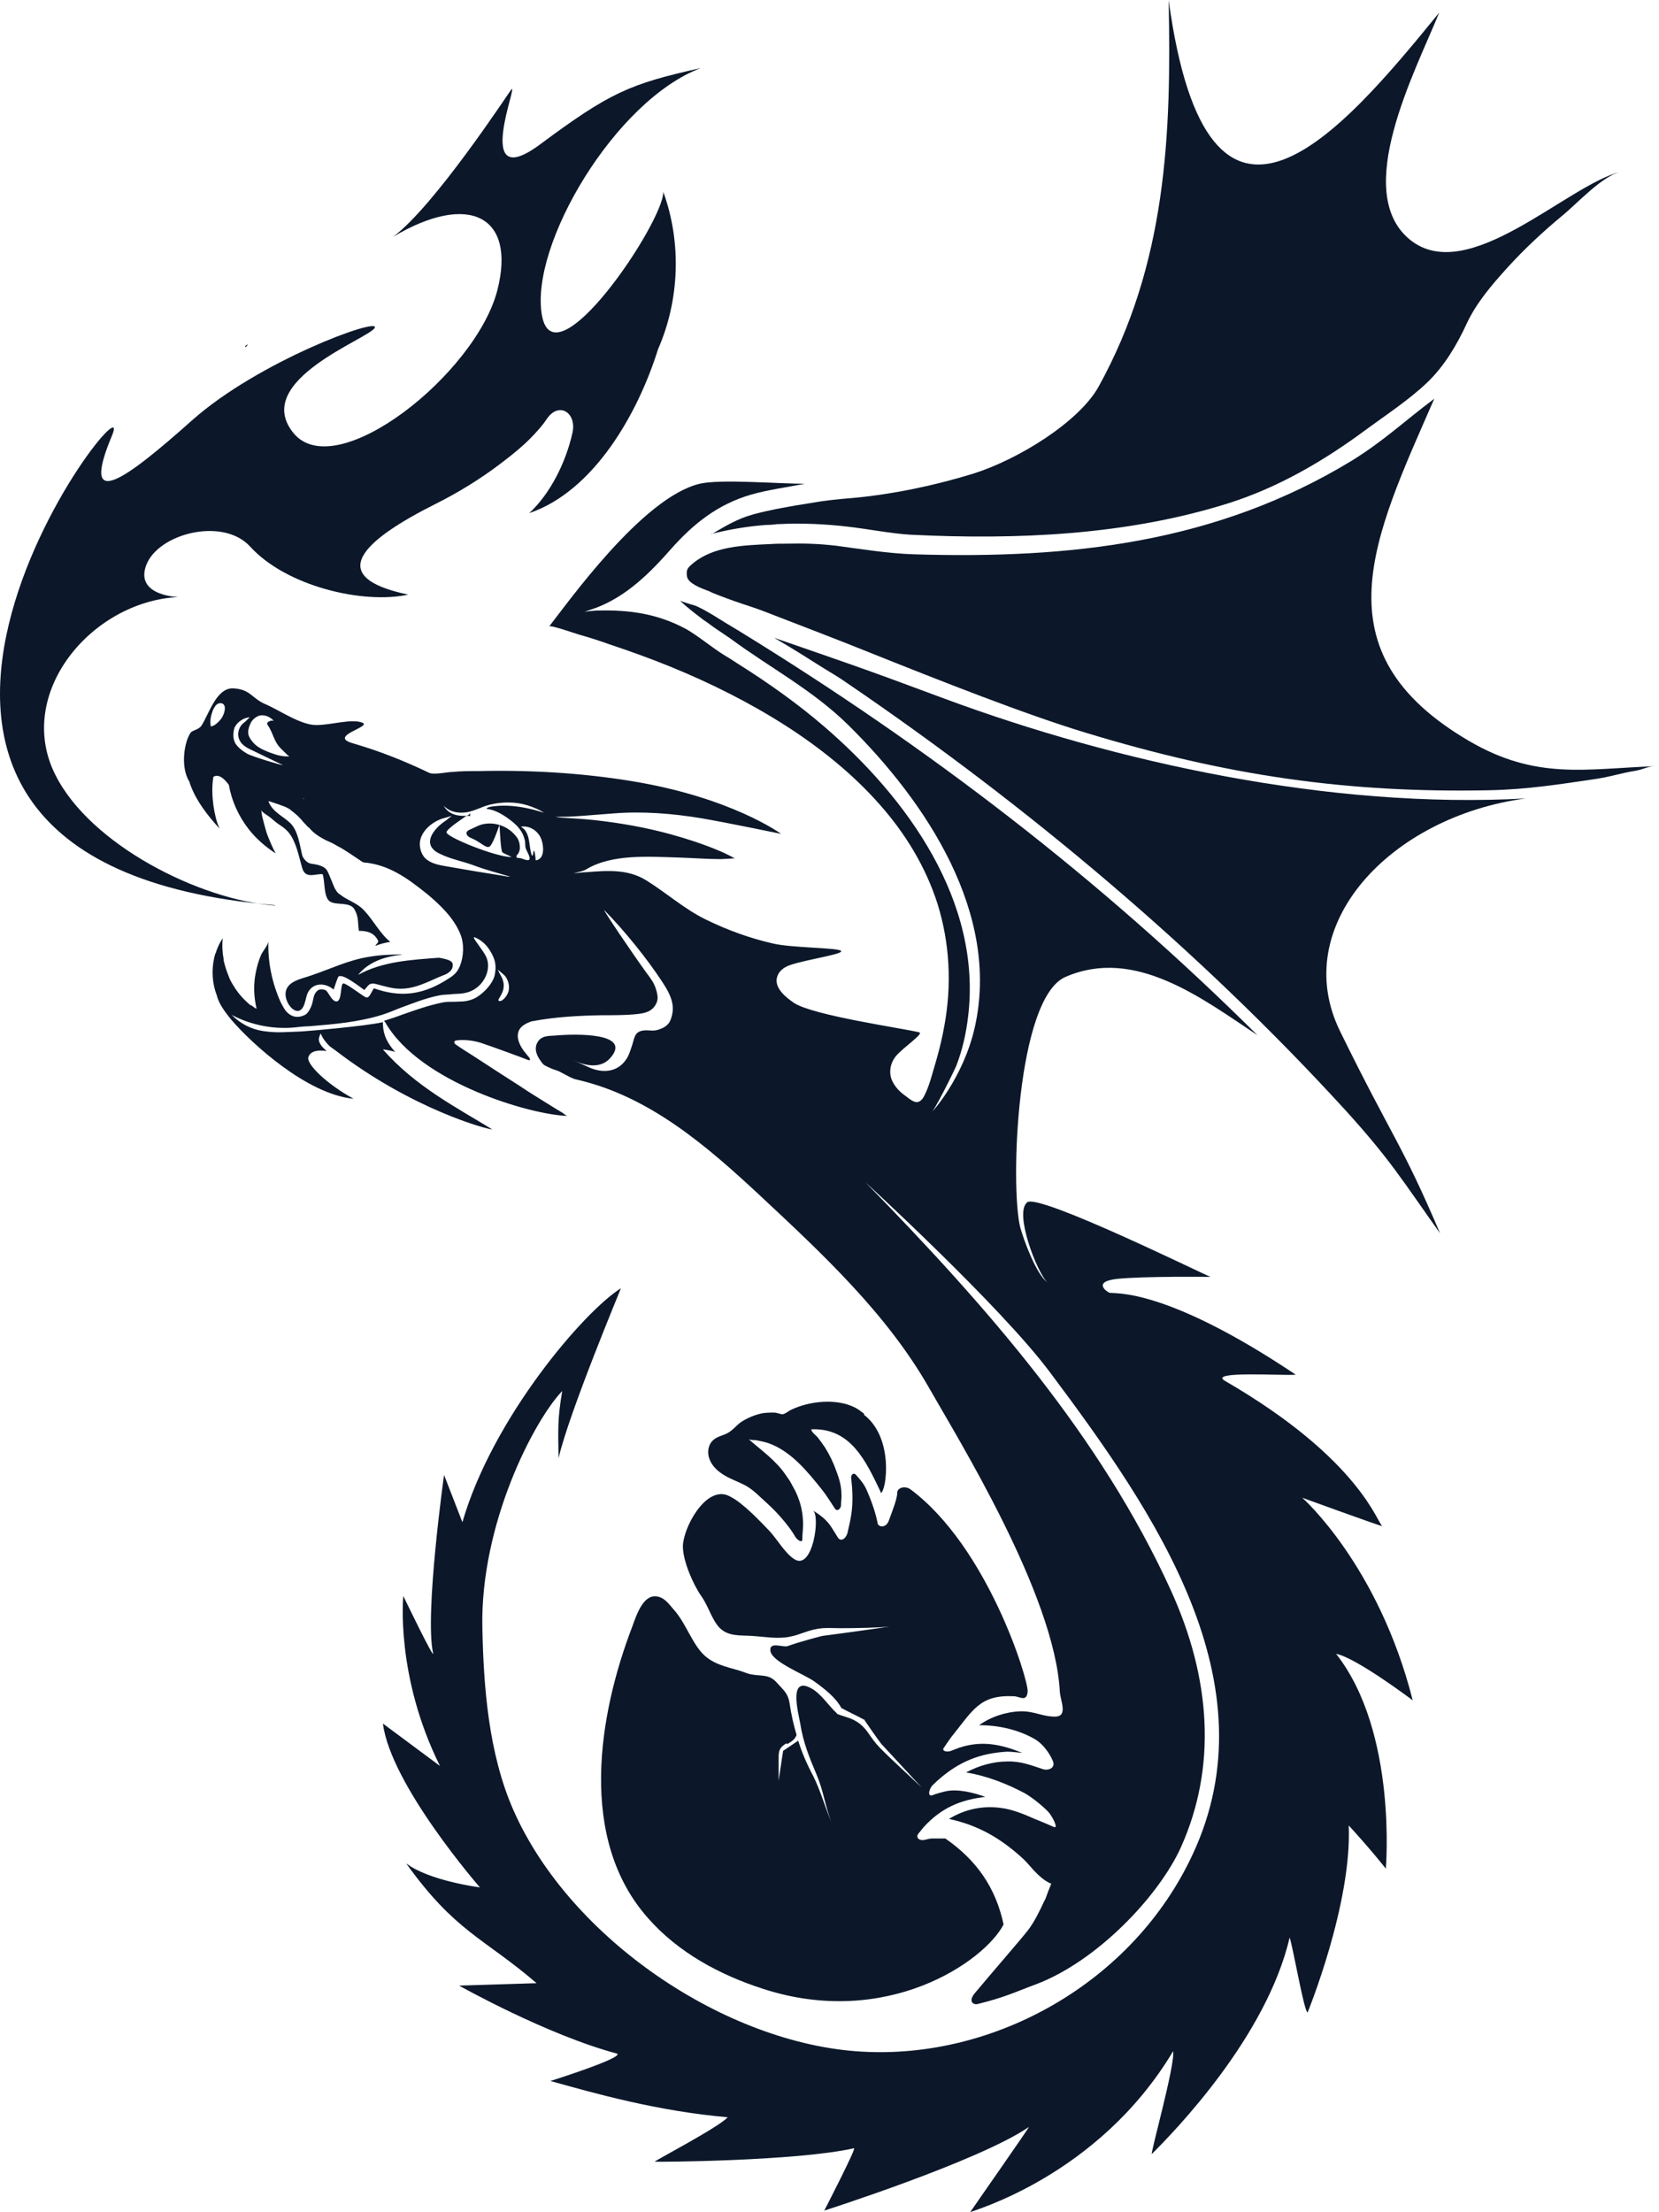
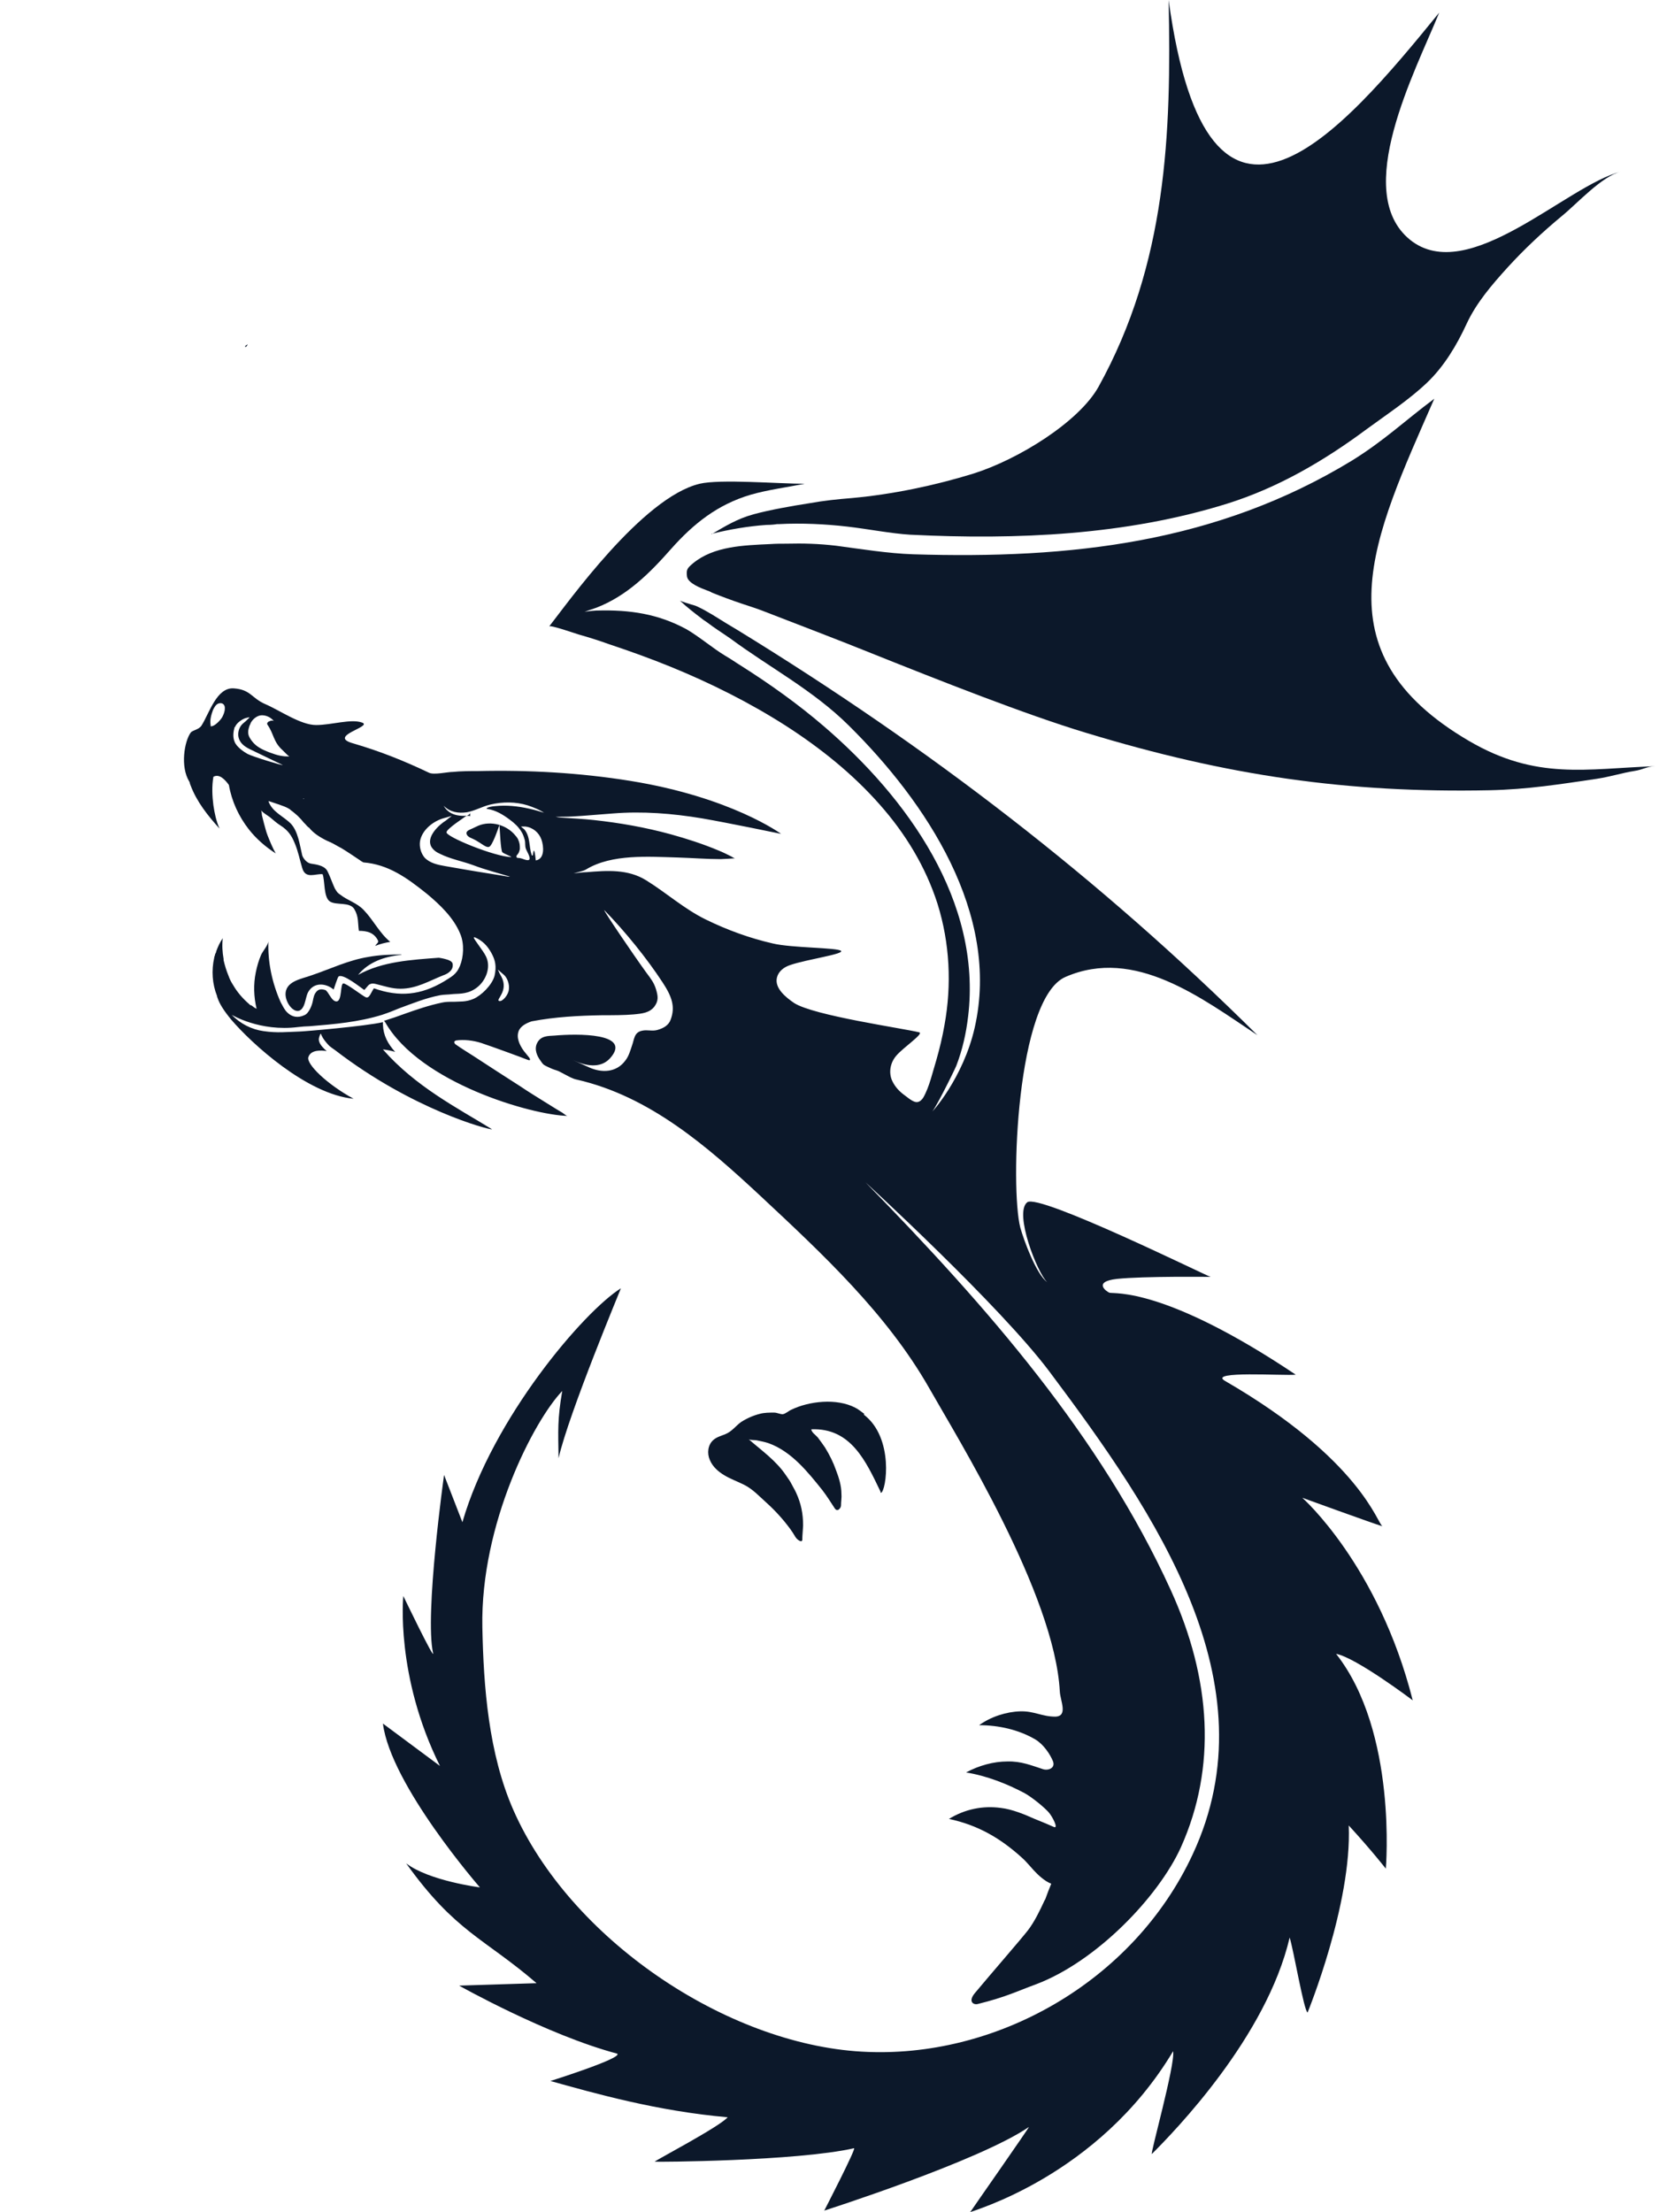
<svg xmlns="http://www.w3.org/2000/svg" fill="none" viewBox="0 0 108 144" height="144" width="108">
  <path fill="#0C182A" d="M30.606 53.138C30.552 53.005 29.412 53.377 28.881 52.448C29.306 52.873 29.836 52.952 30.393 52.873C30.951 52.766 31.375 52.501 31.932 52.368C32.728 52.183 33.577 52.183 34.346 52.422C34.744 52.554 35.142 52.713 35.487 52.952C35.885 53.217 36.256 53.164 36.707 53.164C37.079 53.164 37.45 53.138 37.848 53.111C38.538 53.058 39.201 53.005 39.891 52.952C41.827 52.793 43.791 52.952 45.701 53.27C47.398 53.562 50.847 54.279 50.847 54.279C50.847 54.279 47.611 51.891 41.032 50.83C37.742 50.299 34.399 50.113 31.083 50.193C30.553 50.193 30.022 50.193 29.491 50.246C29.12 50.246 28.245 50.458 27.926 50.299C26.255 49.503 24.716 48.893 22.992 48.389C21.267 47.911 24.292 47.301 23.575 47.036C22.859 46.771 21.586 47.195 20.578 47.195C19.57 47.195 18.216 46.24 17.288 45.842C16.36 45.444 16.333 44.887 15.219 44.808C14.104 44.728 13.627 46.426 13.123 47.222C12.937 47.514 12.539 47.514 12.407 47.699C12.009 48.256 11.717 49.901 12.327 50.883C12.327 50.883 12.327 50.909 12.354 50.936C12.354 50.989 12.38 51.069 12.407 51.121C12.805 52.183 13.521 53.085 14.29 53.934C14.078 53.456 13.972 52.952 13.892 52.422C13.813 51.811 13.786 51.175 13.892 50.564C14.264 50.352 14.635 50.724 14.9 51.095C15.086 52.156 15.537 53.138 16.2 53.987C16.678 54.597 17.288 55.127 17.951 55.552C17.739 55.181 17.58 54.782 17.421 54.385C17.314 54.119 17.262 53.854 17.182 53.589C17.129 53.403 17.102 53.244 17.049 53.058C17.049 52.952 17.023 52.819 16.996 52.713C16.996 52.846 17.527 53.138 17.633 53.244C17.819 53.403 18.031 53.589 18.243 53.721C18.747 54.04 18.986 54.385 19.198 54.915C19.41 55.419 19.516 55.976 19.676 56.507C19.888 57.25 20.551 56.852 21.002 56.905C21.161 57.329 21.055 58.417 21.48 58.682C21.904 58.948 22.779 58.682 23.071 59.186C23.363 59.69 23.284 60.062 23.363 60.592C23.894 60.592 24.318 60.699 24.584 61.176C24.69 61.362 24.53 61.388 24.424 61.574C24.743 61.441 25.088 61.362 25.406 61.309C24.716 60.752 24.318 59.903 23.681 59.239C23.23 58.762 22.647 58.629 22.143 58.231C21.984 58.125 21.957 58.099 21.798 57.833C21.665 57.568 21.48 57.011 21.294 56.666C21.082 56.321 20.551 56.268 20.233 56.215C19.941 56.162 19.729 55.844 19.676 55.685C19.516 55.021 19.41 54.119 18.933 53.615C18.429 53.111 17.739 52.873 17.474 52.156C17.474 52.156 17.5 52.156 17.527 52.156C17.819 52.262 18.11 52.342 18.376 52.448C18.535 52.501 18.721 52.581 18.88 52.687C18.88 52.687 18.906 52.713 18.933 52.74C19.092 52.846 19.225 52.979 19.357 53.085C19.357 53.085 19.384 53.111 19.41 53.138C19.516 53.244 19.623 53.35 19.702 53.456C19.782 53.562 19.888 53.642 19.968 53.748C20.02 53.801 20.074 53.854 20.127 53.881C20.392 54.225 20.843 54.517 21.347 54.756C21.4 54.756 21.427 54.809 21.48 54.809C21.718 54.915 21.957 55.074 22.223 55.207C22.62 55.446 23.045 55.738 23.443 56.003C23.496 56.056 23.575 56.083 23.655 56.136C25.273 56.268 26.467 57.117 27.82 58.205C28.642 58.895 29.544 59.743 29.969 60.805C30.234 61.441 30.181 62.29 29.942 62.874C29.704 63.458 29.359 63.59 28.908 63.882C27.396 64.784 25.99 64.917 24.345 64.333C24.186 64.519 24.053 65.023 23.814 64.917C23.575 64.811 22.567 64.015 22.355 64.015C22.143 64.015 22.276 65.129 21.931 65.182C21.586 65.235 21.373 64.492 21.161 64.439C20.976 64.386 20.763 64.36 20.604 64.545C20.445 64.731 20.419 64.89 20.365 65.155C20.312 65.447 20.1 65.978 19.808 66.084C19.41 66.27 19.012 66.217 18.694 65.898C18.508 65.713 18.402 65.474 18.27 65.235C17.712 63.988 17.421 62.609 17.474 61.256C17.474 61.494 17.102 61.919 16.996 62.158C16.837 62.529 16.731 62.901 16.651 63.298C16.492 64.068 16.519 64.89 16.704 65.659C16.545 65.606 16.466 65.5 16.333 65.421C16.333 65.421 16.333 65.421 16.333 65.447C16.28 65.421 16.227 65.368 16.2 65.341C15.802 64.996 15.457 64.598 15.192 64.147C15.059 63.935 14.953 63.749 14.874 63.511C14.741 63.192 14.635 62.847 14.556 62.502C14.556 62.502 14.556 62.45 14.556 62.423C14.476 61.972 14.449 61.521 14.502 61.07C14.317 61.335 14.184 61.627 14.078 61.919C14.078 61.998 14.025 62.051 13.998 62.131C13.998 62.211 13.945 62.264 13.945 62.343C13.76 63.166 13.813 64.041 14.131 64.837C14.131 64.864 14.131 64.89 14.158 64.943C14.29 65.341 14.556 65.766 15.033 66.349C16.386 67.941 19.994 71.231 23.018 71.522C21.267 70.567 19.941 69.267 20.073 68.817C20.233 68.312 20.922 68.365 21.267 68.418C21.082 68.259 20.869 68.047 20.79 67.835C20.71 67.623 20.79 67.49 20.843 67.331C20.843 67.331 20.869 67.331 20.896 67.278C20.922 67.437 21.082 67.676 21.241 67.861C21.453 68.1 21.373 68.047 21.825 68.365C26.865 72.239 31.799 73.539 32.038 73.512C29.704 72.079 27.051 70.727 24.928 68.312C25.194 68.339 25.459 68.392 25.724 68.472C25.247 67.941 24.955 67.41 24.928 66.694C24.928 66.641 24.928 66.588 24.928 66.535C23.814 66.8 19.729 67.145 19.516 67.145C18.641 67.172 18.057 67.251 17.155 67.119C16.386 67.013 15.643 66.641 15.086 66.057C15.086 66.057 16.917 67.172 19.41 66.853C19.622 66.827 19.968 66.8 20.153 66.8C21.771 66.668 23.337 66.535 24.875 66.057C25.273 65.925 25.618 65.792 25.989 65.633C26.865 65.315 27.687 64.97 28.642 64.784C28.934 64.731 29.067 64.757 29.518 64.704C29.969 64.678 30.526 64.704 31.083 64.253C31.614 63.829 31.985 62.98 31.64 62.264C31.455 61.866 30.818 61.123 30.844 61.017C30.844 61.017 30.898 61.017 30.924 61.017C31.401 61.229 31.72 61.547 31.985 62.025C32.25 62.502 32.33 62.901 32.197 63.511C32.038 64.121 31.322 64.811 30.818 65.023C30.314 65.235 29.942 65.182 29.571 65.209C29.2 65.209 29.014 65.209 28.775 65.262C27.9 65.447 27.13 65.713 26.308 66.004C25.883 66.163 25.485 66.296 25.061 66.429H25.008C25.008 66.455 25.061 66.535 25.088 66.561C27.343 70.488 34.611 72.584 36.946 72.637C36.867 72.637 36.681 72.478 36.601 72.424C36.468 72.345 36.336 72.265 36.203 72.186C35.938 72.026 35.699 71.867 35.434 71.708C34.93 71.39 34.399 71.071 33.895 70.727C32.861 70.063 31.826 69.4 30.818 68.737C30.447 68.498 30.049 68.259 29.677 67.994C29.624 67.968 29.571 67.888 29.571 67.835C29.571 67.782 29.624 67.755 29.677 67.729C30.208 67.649 30.818 67.729 31.322 67.888C32.038 68.127 34.001 68.843 34.32 68.976C34.638 69.108 34.452 68.843 34.452 68.843C34.346 68.71 34.214 68.551 34.108 68.418C33.816 68.021 33.603 67.543 33.763 67.119C33.895 66.774 34.293 66.588 34.611 66.482C36.15 66.19 37.662 66.111 39.227 66.084C39.917 66.084 40.66 66.084 41.244 66.031C41.827 65.978 42.278 65.925 42.597 65.527C42.889 65.129 42.836 64.837 42.703 64.386C42.57 63.962 42.385 63.723 42.066 63.298C41.164 62.051 39.281 59.266 39.334 59.239C40.687 60.619 42.119 62.396 43.127 63.935C43.737 64.864 43.976 65.527 43.658 66.376C43.525 66.747 43.18 66.933 42.809 67.039C42.464 67.145 42.146 67.013 41.801 67.092C41.27 67.198 41.297 67.649 41.138 68.074C41.032 68.392 40.925 68.763 40.713 69.029C40.13 69.825 39.175 69.851 38.352 69.48L37.291 69.002C38.087 69.374 39.068 69.586 39.705 68.896C41.217 67.225 37.556 67.278 36.097 67.41C35.673 67.437 35.195 67.41 34.956 67.915C34.771 68.312 34.956 68.737 35.195 69.055C35.248 69.135 35.301 69.214 35.354 69.267C35.434 69.347 35.566 69.4 35.673 69.453C35.832 69.533 36.018 69.612 36.203 69.665C36.389 69.718 36.548 69.825 36.707 69.904C36.973 70.037 37.264 70.222 37.556 70.276C42.305 71.363 46.045 74.626 49.521 77.863C53.553 81.63 57.718 85.503 60.477 90.332C62.308 93.568 68.648 103.755 68.993 110.096C69.02 110.706 69.55 111.714 68.701 111.741C67.826 111.741 67.322 111.369 66.42 111.396C65.518 111.422 64.51 111.741 63.74 112.298C65.014 112.298 66.314 112.589 67.401 113.226C67.932 113.545 68.357 114.181 68.542 114.632C68.728 115.083 68.251 115.269 67.906 115.163C67.163 114.924 66.473 114.632 65.571 114.659C64.696 114.659 63.714 114.924 62.892 115.375C64.218 115.587 65.571 116.118 66.712 116.728C67.269 117.046 67.985 117.657 68.25 117.948C68.516 118.24 68.914 119.036 68.622 118.93C68.33 118.797 67.826 118.585 67.295 118.373C66.765 118.134 65.889 117.763 65.147 117.683C63.979 117.524 62.812 117.763 61.777 118.399C63.634 118.797 65.094 119.62 66.553 120.946C66.765 121.132 67.03 121.45 67.295 121.742C67.561 122.034 68.012 122.458 68.436 122.617C68.303 122.936 68.171 123.281 68.038 123.652C68.038 123.652 68.038 123.652 68.012 123.679C67.693 124.368 67.348 125.085 66.924 125.642C66.473 126.225 64.51 128.48 63.449 129.754C62.998 130.311 63.396 130.523 63.661 130.444C65.491 129.993 66.261 129.595 67.428 129.17C71.381 127.685 75.413 123.466 76.872 120.256C79.207 115.057 78.862 109.3 76.209 103.49C71.646 93.489 64.245 85.052 56.392 77.014C56.392 77.014 56.392 77.014 56.339 76.961C56.286 76.908 65.12 84.999 68.33 89.297C75.228 98.502 82.841 109.565 77.642 120.707C73.769 129.038 64.775 134.052 56.1 133.547C47.239 133.043 37.105 126.199 33.418 117.816C31.799 114.128 31.481 109.804 31.401 105.931C31.269 99.166 34.771 92.454 36.601 90.544C36.283 92.401 36.336 93.091 36.362 94.921C37.026 92.003 40.421 83.885 40.421 83.859C38.034 85.344 32.065 92.295 30.102 99.086L28.908 96.009C28.908 96.009 27.634 105.082 28.192 107.602C28.324 108.186 26.255 103.888 26.255 103.888C26.255 103.888 25.724 109.088 28.642 114.951L24.928 112.192C25.433 116.197 31.242 122.856 31.242 122.856C31.242 122.856 27.926 122.432 26.441 121.291C29.651 125.774 31.508 126.146 34.93 129.091L29.889 129.25C29.889 129.25 35.593 132.46 40.183 133.68C40.554 133.972 35.832 135.458 35.832 135.458C38.777 136.28 42.809 137.421 47.372 137.819C46.815 138.455 42.65 140.631 42.623 140.71C42.623 140.737 51.855 140.684 55.596 139.835C55.782 139.782 53.659 143.894 53.659 143.894C53.659 143.894 63.714 140.684 66.977 138.455C67.083 138.376 63.236 143.867 63.157 144C63.21 143.92 71.487 141.692 76.368 133.521C76.528 134.343 74.83 140.365 74.989 140.206C76.474 138.721 82.444 132.592 83.956 126.119C84.221 126.968 84.884 130.895 85.123 131.001C85.123 131.001 88.015 123.944 87.802 118.824C89.288 120.442 90.216 121.636 90.216 121.636C90.216 121.636 90.986 112.749 86.98 107.655C88.28 107.894 91.967 110.679 91.967 110.679C89.739 101.872 84.778 97.494 84.778 97.494C84.778 97.494 89.447 99.192 90.004 99.352C89.686 99.245 88.625 95.027 79.737 89.881C78.623 89.217 83.558 89.562 84.354 89.483C75.838 83.779 72.575 84.23 72.23 84.15C72.071 84.097 71.089 83.434 72.707 83.248C74.432 83.063 78.809 83.116 78.809 83.116C78.676 83.116 67.614 77.651 66.871 78.261C65.996 78.951 67.534 82.877 68.171 83.46C67.454 82.93 66.659 80.755 66.42 79.906C65.757 77.332 66.155 64.97 69.365 63.59C73.875 61.627 78.225 64.97 81.86 67.384C71.54 57.144 60.504 48.681 48.062 41.041C47.797 40.881 47.531 40.722 47.266 40.563C46.656 40.191 46.072 39.794 45.382 39.475C45.276 39.422 45.17 39.396 44.984 39.343C44.825 39.29 44.454 39.183 44.268 39.104C44.693 39.502 45.17 39.873 45.621 40.218C45.754 40.324 45.86 40.404 45.992 40.483C46.55 40.908 46.948 41.147 47.558 41.571C50.105 43.455 52.917 44.914 55.251 47.222C60.292 52.209 65.147 59.478 63.449 66.906C62.706 70.169 60.637 72.478 60.584 72.451C60.716 72.557 62.149 69.639 62.255 69.374C62.653 68.339 62.892 67.278 63.024 66.163C63.926 58.682 59.071 51.944 53.633 47.275C51.935 45.816 50.105 44.516 48.221 43.322C47.956 43.163 47.584 42.898 47.213 42.685C46.417 42.208 45.515 41.438 44.693 40.961C42.836 39.953 41.005 39.688 38.909 39.741C38.909 39.741 38.936 39.741 38.83 39.741C38.724 39.741 38.219 39.794 38.06 39.82C38.273 39.741 38.617 39.634 38.83 39.555C40.819 38.785 42.305 37.3 43.684 35.735C45.144 34.09 46.709 32.843 48.858 32.206C49.945 31.888 51.325 31.702 52.386 31.49C50.662 31.49 46.895 31.172 45.541 31.49C41.801 32.392 36.946 39.263 35.752 40.775C35.832 40.669 37.503 41.253 37.689 41.306C38.352 41.492 39.015 41.704 39.679 41.943C41.032 42.394 42.358 42.871 43.658 43.402C46.258 44.463 48.805 45.736 51.166 47.248C53.394 48.681 55.517 50.379 57.267 52.368C58.939 54.252 60.265 56.427 61.035 58.842C61.83 61.388 61.963 64.094 61.486 66.721C61.353 67.49 61.167 68.259 60.955 69.002C60.716 69.772 60.504 70.753 60.106 71.443C60.026 71.576 59.894 71.708 59.735 71.735C59.443 71.788 59.045 71.39 58.806 71.231C58.461 70.965 58.196 70.647 58.037 70.249C57.851 69.718 57.984 69.135 58.355 68.71C58.806 68.18 60.159 67.278 59.841 67.198C58.78 66.933 52.97 66.111 51.696 65.288C51.192 64.943 50.396 64.333 50.582 63.617C50.688 63.219 51.033 62.953 51.431 62.821C52.492 62.45 54.986 62.105 54.747 61.892C54.508 61.68 51.537 61.707 50.317 61.415C48.805 61.07 47.346 60.539 45.939 59.85C44.533 59.16 43.393 58.125 42.066 57.303C40.872 56.56 39.519 56.666 38.193 56.772C37.954 56.772 37.583 56.825 37.344 56.852C37.583 56.772 37.954 56.719 38.166 56.587C39.838 55.578 42.225 55.764 44.109 55.817C45.038 55.844 45.992 55.923 46.921 55.923C47.08 55.923 47.849 55.87 47.849 55.87C47.796 55.87 47.637 55.764 47.584 55.738C47.319 55.605 47.054 55.472 46.788 55.366C45.78 54.942 44.719 54.597 43.658 54.305C42.013 53.854 40.342 53.562 38.644 53.377C37.928 53.297 37.185 53.27 36.469 53.217C36.124 53.191 35.805 53.032 35.487 52.925C35.142 52.819 34.797 52.713 34.426 52.634C33.709 52.474 32.967 52.395 32.224 52.474C31.826 52.501 31.534 52.634 31.746 52.66C32.277 52.74 32.754 53.032 33.179 53.35C33.471 53.562 33.763 53.828 33.948 54.146C34.054 54.305 34.108 54.491 34.161 54.676C34.214 54.862 34.161 55.074 34.24 55.26C34.267 55.366 34.611 55.897 34.426 55.976C34.32 56.029 34.081 55.923 34.001 55.897C33.922 55.87 33.816 55.844 33.709 55.844C33.603 55.844 33.603 55.711 33.657 55.658C33.763 55.552 33.816 55.419 33.842 55.26C33.842 54.995 33.842 54.889 33.709 54.597C33.657 54.517 33.603 54.438 33.55 54.385C32.993 53.695 31.959 53.403 31.136 53.748C31.004 53.801 30.871 53.881 30.738 53.934C30.632 53.987 30.367 54.066 30.367 54.225C30.367 54.411 30.579 54.517 30.712 54.57C30.897 54.65 31.083 54.756 31.242 54.862C31.375 54.942 31.667 55.181 31.826 55.127C32.038 55.101 32.41 53.987 32.516 53.695C32.542 54.066 32.595 55.34 32.701 55.472C32.807 55.578 33.285 55.738 33.285 55.791C32.197 55.764 29.014 54.464 29.067 54.172C29.093 53.934 30.261 53.191 30.314 53.138C30.314 53.138 30.659 53.005 30.606 52.873V53.138ZM19.861 51.944C19.861 51.944 19.808 51.971 19.755 51.997C19.755 51.997 19.755 51.997 19.729 51.971C19.782 51.971 19.808 51.971 19.861 51.971V51.944ZM16.227 47.275C16.227 47.275 16.306 47.116 16.333 47.036C16.466 46.797 16.757 46.559 17.049 46.559C17.368 46.559 17.659 46.718 17.845 46.956C17.792 46.877 17.606 46.903 17.527 46.956C17.474 46.956 17.421 47.036 17.394 47.063C17.394 47.142 17.394 47.169 17.447 47.222C17.606 47.461 17.712 47.726 17.819 47.991C17.951 48.309 18.11 48.575 18.376 48.813C18.429 48.867 18.8 49.238 18.827 49.238C18.774 49.264 18.853 49.238 18.721 49.238C18.588 49.238 18.508 49.238 18.216 49.185C17.925 49.132 17.182 48.867 16.863 48.654C16.598 48.495 16.36 48.23 16.227 47.965C16.121 47.752 16.147 47.514 16.227 47.301V47.275ZM15.298 47.328C15.404 47.036 15.802 46.797 15.988 46.744C16.174 46.691 16.2 46.691 16.253 46.691L16.121 46.824C16.041 46.903 15.961 46.983 15.855 47.063C15.617 47.248 15.484 47.567 15.511 47.885C15.564 48.336 15.882 48.575 16.253 48.761C16.625 48.946 18.402 49.795 18.402 49.795C18.402 49.848 16.492 49.264 16.121 49.079C15.882 48.946 15.404 48.628 15.272 48.283C15.139 47.965 15.192 47.62 15.272 47.328H15.298ZM13.866 46.214C13.945 46.054 14.052 45.842 14.237 45.789C14.502 45.71 14.662 45.895 14.635 46.134C14.635 46.32 14.556 46.505 14.476 46.665C14.343 46.903 14.025 47.195 13.866 47.248C13.707 47.301 13.786 47.275 13.733 47.275C13.68 47.275 13.733 47.195 13.707 47.169C13.653 46.85 13.76 46.505 13.866 46.214ZM12.407 47.858C12.407 47.858 12.407 47.911 12.407 47.938C12.407 47.938 12.407 47.911 12.407 47.885V47.858ZM33.073 57.064C32.171 56.905 31.242 56.772 30.34 56.613C29.889 56.533 29.412 56.454 28.961 56.374C28.51 56.295 27.979 56.189 27.634 55.817C27.396 55.525 27.29 55.127 27.343 54.756C27.475 54.013 28.218 53.43 28.934 53.244C29.067 53.217 29.279 53.138 29.412 53.111C29.332 53.164 29.093 53.35 29.04 53.403C28.563 53.695 27.714 54.491 28.085 55.127C28.218 55.34 28.404 55.472 28.642 55.578C29.332 55.923 30.102 56.056 30.818 56.321C31.587 56.613 32.41 56.825 33.206 57.064C33.152 57.064 33.099 57.064 33.073 57.064ZM32.489 65.155C32.251 65.076 33.126 64.519 32.648 63.59C32.489 63.298 32.516 63.352 32.41 63.113C32.595 63.272 32.595 63.272 32.807 63.458C33.02 63.643 33.179 64.068 33.126 64.413C33.099 64.757 32.701 65.235 32.489 65.155ZM34.877 56.003C34.877 56.003 34.771 54.836 34.691 55.685C34.691 55.685 34.611 55.684 34.611 55.658C34.426 55.101 34.532 54.464 34.134 53.987C34.081 53.934 33.922 53.828 33.922 53.801C33.922 53.801 34.107 53.801 34.187 53.801C34.691 53.854 35.089 54.199 35.248 54.65C35.407 55.101 35.461 55.897 34.903 56.003H34.877Z" />
  <path fill="#0C182A" d="M46.312 34.753C47.479 34.461 48.726 34.249 49.893 34.169C50.158 34.169 50.45 34.143 50.583 34.116C50.715 34.116 50.689 34.116 50.715 34.116C52.175 34.037 53.766 34.116 55.146 34.276C56.525 34.435 57.984 34.727 59.258 34.806C66.235 35.151 73.318 34.833 79.871 32.79C83.187 31.755 86.185 30.004 88.97 27.935C90.27 26.98 91.729 26.025 92.897 24.911C94.011 23.85 94.833 22.47 95.47 21.091C96.107 19.711 97.115 18.544 98.149 17.403C99.237 16.209 100.431 15.095 101.678 14.06C102.659 13.265 104.278 11.461 105.525 11.169C101.996 12.044 95.576 18.677 91.782 15.599C87.989 12.495 92.127 4.669 93.692 0.822C87.326 8.649 78.65 18.862 76.077 0C76.263 8.728 75.945 17.164 71.514 25.176C70.241 27.458 66.314 29.898 63.37 30.827C60.876 31.596 58.117 32.18 55.464 32.419C54.509 32.498 53.687 32.578 52.652 32.764C51.617 32.923 50.105 33.188 49.044 33.48C47.983 33.772 47.214 34.249 46.312 34.78V34.753Z" />
  <path fill="#0C182A" d="M26.151 62.131C25.435 62.131 24.692 62.158 23.976 62.29C22.676 62.502 21.535 63.06 20.289 63.484C19.652 63.723 18.538 63.855 18.591 64.784C18.644 65.527 19.519 66.376 19.838 65.288C19.917 65.049 19.944 64.811 20.05 64.598C20.421 63.909 21.217 63.988 21.721 64.413C21.721 64.413 21.986 63.59 22.04 63.564C22.331 63.351 23.472 64.28 23.711 64.439C23.737 64.439 23.976 64.121 24.029 64.094C24.215 63.988 24.321 64.015 24.533 64.068C25.064 64.2 25.515 64.359 26.072 64.359C27.107 64.359 27.929 63.855 28.858 63.484C29.017 63.431 29.176 63.351 29.308 63.219C29.441 63.086 29.494 62.927 29.468 62.741C29.441 62.609 29.308 62.529 29.149 62.476C28.99 62.423 28.778 62.37 28.566 62.343C26.788 62.476 24.878 62.582 23.313 63.458C23.976 62.635 25.011 62.264 26.099 62.158L26.151 62.131Z" />
  <path fill="#0C182A" d="M93.349 25.972C91.465 27.378 90.112 28.678 88.016 29.978C79.209 35.337 69.711 36.398 59.445 36.08C57.826 36.027 56.022 35.735 54.431 35.523C53.29 35.39 52.308 35.363 51.194 35.39C50.849 35.39 50.504 35.39 50.133 35.416C48.408 35.496 46.472 35.549 45.119 36.663C44.747 36.982 44.668 37.061 44.721 37.512C44.774 37.963 45.623 38.282 46.047 38.441C46.127 38.467 46.26 38.52 46.339 38.573C46.923 38.812 47.719 39.104 48.276 39.29C48.833 39.475 49.257 39.608 49.735 39.794C51.857 40.616 54.775 41.73 56.739 42.526C61.116 44.277 66.74 46.506 70.693 47.699C79.925 50.511 87.751 51.626 96.957 51.44C99.45 51.387 101.599 51.042 103.934 50.697C104.809 50.565 105.658 50.299 106.348 50.193C107.038 50.087 107.144 49.901 107.754 49.875C103.244 50.034 100.034 50.803 95.63 48.23C85.708 42.42 89.396 35.045 93.375 25.946L93.349 25.972Z" />
-   <path fill="#0C182A" d="M99.37 51.971C86.557 52.687 72.655 49.609 61.54 45.498C55.916 43.402 55.226 43.19 50.398 41.518C51.591 42.208 52.546 42.818 53.554 43.455C54.059 43.773 54.669 44.118 55.066 44.41C66.925 52.475 78.12 61.919 87.512 72.186C90.509 75.475 91.305 76.855 93.746 80.277C91.226 74.361 90.642 74.069 87.246 67.145C83.851 60.248 90.509 53.138 99.344 51.971H99.37Z" />
  <path fill="#0C182A" d="M16.122 22.417C16.122 22.417 15.91 22.523 15.963 22.576C16.016 22.629 16.122 22.444 16.122 22.417Z" />
-   <path fill="#0C182A" d="M51.22 113.544C51.406 113.438 51.591 113.332 51.724 113.173C51.777 113.093 51.83 113.014 51.857 112.934C51.671 112.298 51.512 111.634 51.406 110.892C51.3 110.228 51.061 110.069 50.504 109.459C49.947 108.875 49.31 109.194 48.514 108.875C47.691 108.557 46.657 108.477 45.861 107.761C45.065 107.018 44.667 105.692 43.898 104.816C43.58 104.472 43.208 103.835 42.518 103.914C41.829 104.021 41.431 105.108 41.192 105.798C38.937 111.634 37.611 119.726 42.2 124.872C44.163 127.101 46.869 128.56 49.681 129.462C57.693 132.062 64.06 127.711 65.333 125.27C64.829 122.909 63.609 121.105 61.54 119.673C61.248 119.673 60.956 119.673 60.664 119.673C60.505 119.673 60.373 119.726 60.24 119.752C59.868 119.858 59.577 119.62 59.789 119.354C59.921 119.195 60.028 119.063 60.134 118.93C61.274 117.683 62.521 117.152 64.14 116.967C63.37 116.675 62.336 116.436 61.593 116.595C61.248 116.675 60.956 116.754 60.691 116.861C60.399 116.967 60.425 116.489 60.744 116.171C60.877 116.065 60.983 115.932 61.089 115.853C62.442 114.659 63.795 114.128 65.546 114.022C65.917 114.022 66.209 114.075 66.554 114.102C65.174 113.544 63.927 113.279 62.468 113.757C62.309 113.81 62.123 113.889 61.911 113.969C61.619 114.075 61.301 113.969 61.434 113.783C61.593 113.544 61.779 113.279 61.911 113.093C63.344 111.316 63.768 110.308 65.997 110.414C66.368 110.414 66.846 110.838 66.899 110.096C66.952 109.353 64.299 100.678 59.258 96.937C58.913 96.698 58.409 96.831 58.409 97.176C58.409 97.547 58.117 98.29 57.852 99.007C57.666 99.484 57.189 99.404 57.136 99.166C57.003 98.449 56.711 97.653 56.42 96.99C56.234 96.566 55.969 96.274 55.703 95.982C55.571 95.85 55.385 95.982 55.411 96.221C55.518 97.123 55.544 98.025 55.358 98.927C55.305 99.219 55.226 99.511 55.173 99.776C55.067 100.174 54.722 100.386 54.536 100.068C54.377 99.802 54.218 99.564 54.138 99.431C53.82 98.927 53.422 98.635 52.918 98.317C53.422 98.635 52.918 102.243 51.724 101.5C51.114 101.129 50.583 100.174 50.079 99.643C49.496 99.033 48.912 98.423 48.249 97.892C47.957 97.653 47.639 97.441 47.294 97.309C45.861 96.858 44.481 99.457 44.455 100.651C44.455 101.633 45.145 103.172 45.649 103.888C46.153 104.604 46.339 105.453 46.869 105.984C47.453 106.541 48.222 106.435 48.965 106.488C49.787 106.541 50.636 106.7 51.406 106.541C52.148 106.408 52.626 106.063 53.554 105.984C53.953 105.957 54.191 105.984 54.695 105.984C55.73 105.984 57.136 105.957 57.905 105.878C56.552 106.09 53.528 106.488 53.528 106.488C53.528 106.488 52.148 106.833 51.273 107.151C50.981 107.257 50.026 106.806 50.159 107.496C50.318 108.212 52.361 108.981 53.024 109.459C53.687 109.937 54.403 110.494 54.775 111.183C55.12 111.369 55.942 111.767 56.181 111.9C56.234 111.926 56.261 111.953 56.287 111.953C56.234 111.9 56.34 111.953 56.287 111.953C56.287 111.953 56.287 112.006 56.34 112.059C56.446 112.218 57.163 113.253 57.375 113.518C58.277 114.5 59.152 115.428 60.001 116.357C59.232 115.614 57.905 114.42 57.269 113.757C56.632 113.093 56.552 112.696 56.022 112.245C55.491 111.82 55.093 111.794 54.536 111.581C54.536 111.581 54.483 111.555 54.483 111.528C53.926 111.024 53.448 110.228 52.785 109.883C51.3 109.088 51.989 111.555 52.095 112.191C52.281 113.412 52.706 114.446 53.157 115.508C53.608 116.569 53.714 117.55 54.112 118.585C53.714 117.63 53.395 116.516 52.944 115.614C52.52 114.818 52.202 114.075 51.963 113.306C51.644 113.518 51.3 113.757 50.981 113.969C50.875 114.606 50.795 115.242 50.689 115.906C50.689 115.401 50.689 114.897 50.689 114.42C50.689 114.234 50.689 114.049 50.769 113.889C50.849 113.704 51.034 113.571 51.22 113.465V113.544Z" />
  <path fill="#0C182A" d="M56.261 92.029C56.075 91.897 55.89 91.738 55.678 91.632C54.457 90.995 52.653 91.207 51.512 91.764C51.327 91.844 51.141 92.029 50.955 92.056C50.77 92.056 50.584 91.95 50.398 91.95C50.08 91.95 49.761 91.95 49.47 92.029C49.045 92.136 48.621 92.321 48.249 92.56C47.878 92.825 47.666 93.17 47.215 93.356C46.949 93.462 46.658 93.542 46.445 93.727C46.074 94.046 46.021 94.603 46.207 95.027C46.392 95.478 46.764 95.797 47.162 96.035C47.56 96.274 48.011 96.433 48.435 96.646C49.019 96.937 49.443 97.415 49.921 97.839C50.478 98.344 50.982 98.901 51.433 99.511C51.566 99.697 51.672 99.856 51.778 100.041C51.884 100.227 52.255 100.492 52.229 100.174C52.229 99.962 52.282 99.431 52.282 99.299C52.282 98.529 52.149 97.866 51.831 97.176C51.751 96.99 51.645 96.831 51.539 96.619C51.433 96.407 51.353 96.301 51.167 96.035C50.531 95.08 49.576 94.417 48.727 93.674C48.806 93.754 49.151 93.727 49.257 93.754C49.523 93.807 49.788 93.86 50.027 93.94C51.512 94.47 52.574 95.797 53.529 96.99C53.821 97.362 54.112 97.839 54.325 98.158C54.51 98.476 54.749 98.158 54.749 97.999C54.749 97.733 54.802 97.468 54.776 97.229C54.776 96.725 54.616 96.195 54.431 95.717C54.245 95.186 54.006 94.709 53.714 94.231C53.555 93.993 53.396 93.781 53.237 93.568C53.104 93.409 52.839 93.25 52.812 93.038C55.386 92.931 56.367 95.107 57.322 97.097C57.322 97.15 57.322 97.15 57.349 97.176C57.694 97.07 58.224 93.595 56.235 92.083L56.261 92.029Z" />
-   <path fill="#0C182A" d="M17.9 58.948C12.992 58.576 5.882 54.995 3.6 50.432C0.948 45.153 5.935 39.157 11.586 38.865C11.825 38.865 8.747 38.865 9.516 36.796C10.286 34.727 14.504 33.639 16.281 35.575C18.642 38.175 23.657 39.343 26.575 38.706C21.03 37.539 23.683 35.151 28.326 32.816C29.811 32.074 31.244 31.198 32.57 30.19C33.34 29.606 34.109 28.996 34.772 28.28C35.064 27.962 35.356 27.643 35.595 27.272C36.39 26.105 37.558 26.874 37.266 28.174C36.841 30.084 35.833 32.127 34.454 33.4C38.672 31.968 41.537 26.9 42.837 22.735C44.243 19.525 44.376 15.785 43.182 12.495C43.182 14.485 36.072 25.07 35.276 20.507C34.48 15.944 40.051 6.526 45.623 4.43C40.98 5.465 39.707 6.022 35.17 9.391C30.634 12.76 33.897 5.014 33.26 5.863C33.021 6.181 28.273 13.424 25.593 15.413C30.501 12.495 33.605 14.034 32.385 18.862C31.005 24.327 21.852 31.596 19.093 28.174C16.334 24.752 24.108 22.019 24.399 21.329C24.691 20.64 16.838 23.505 12.514 27.351C8.164 31.225 5.166 33.427 7.288 28.36C9.41 23.293 -16.296 56.056 17.9 58.921V58.948Z" />
</svg>